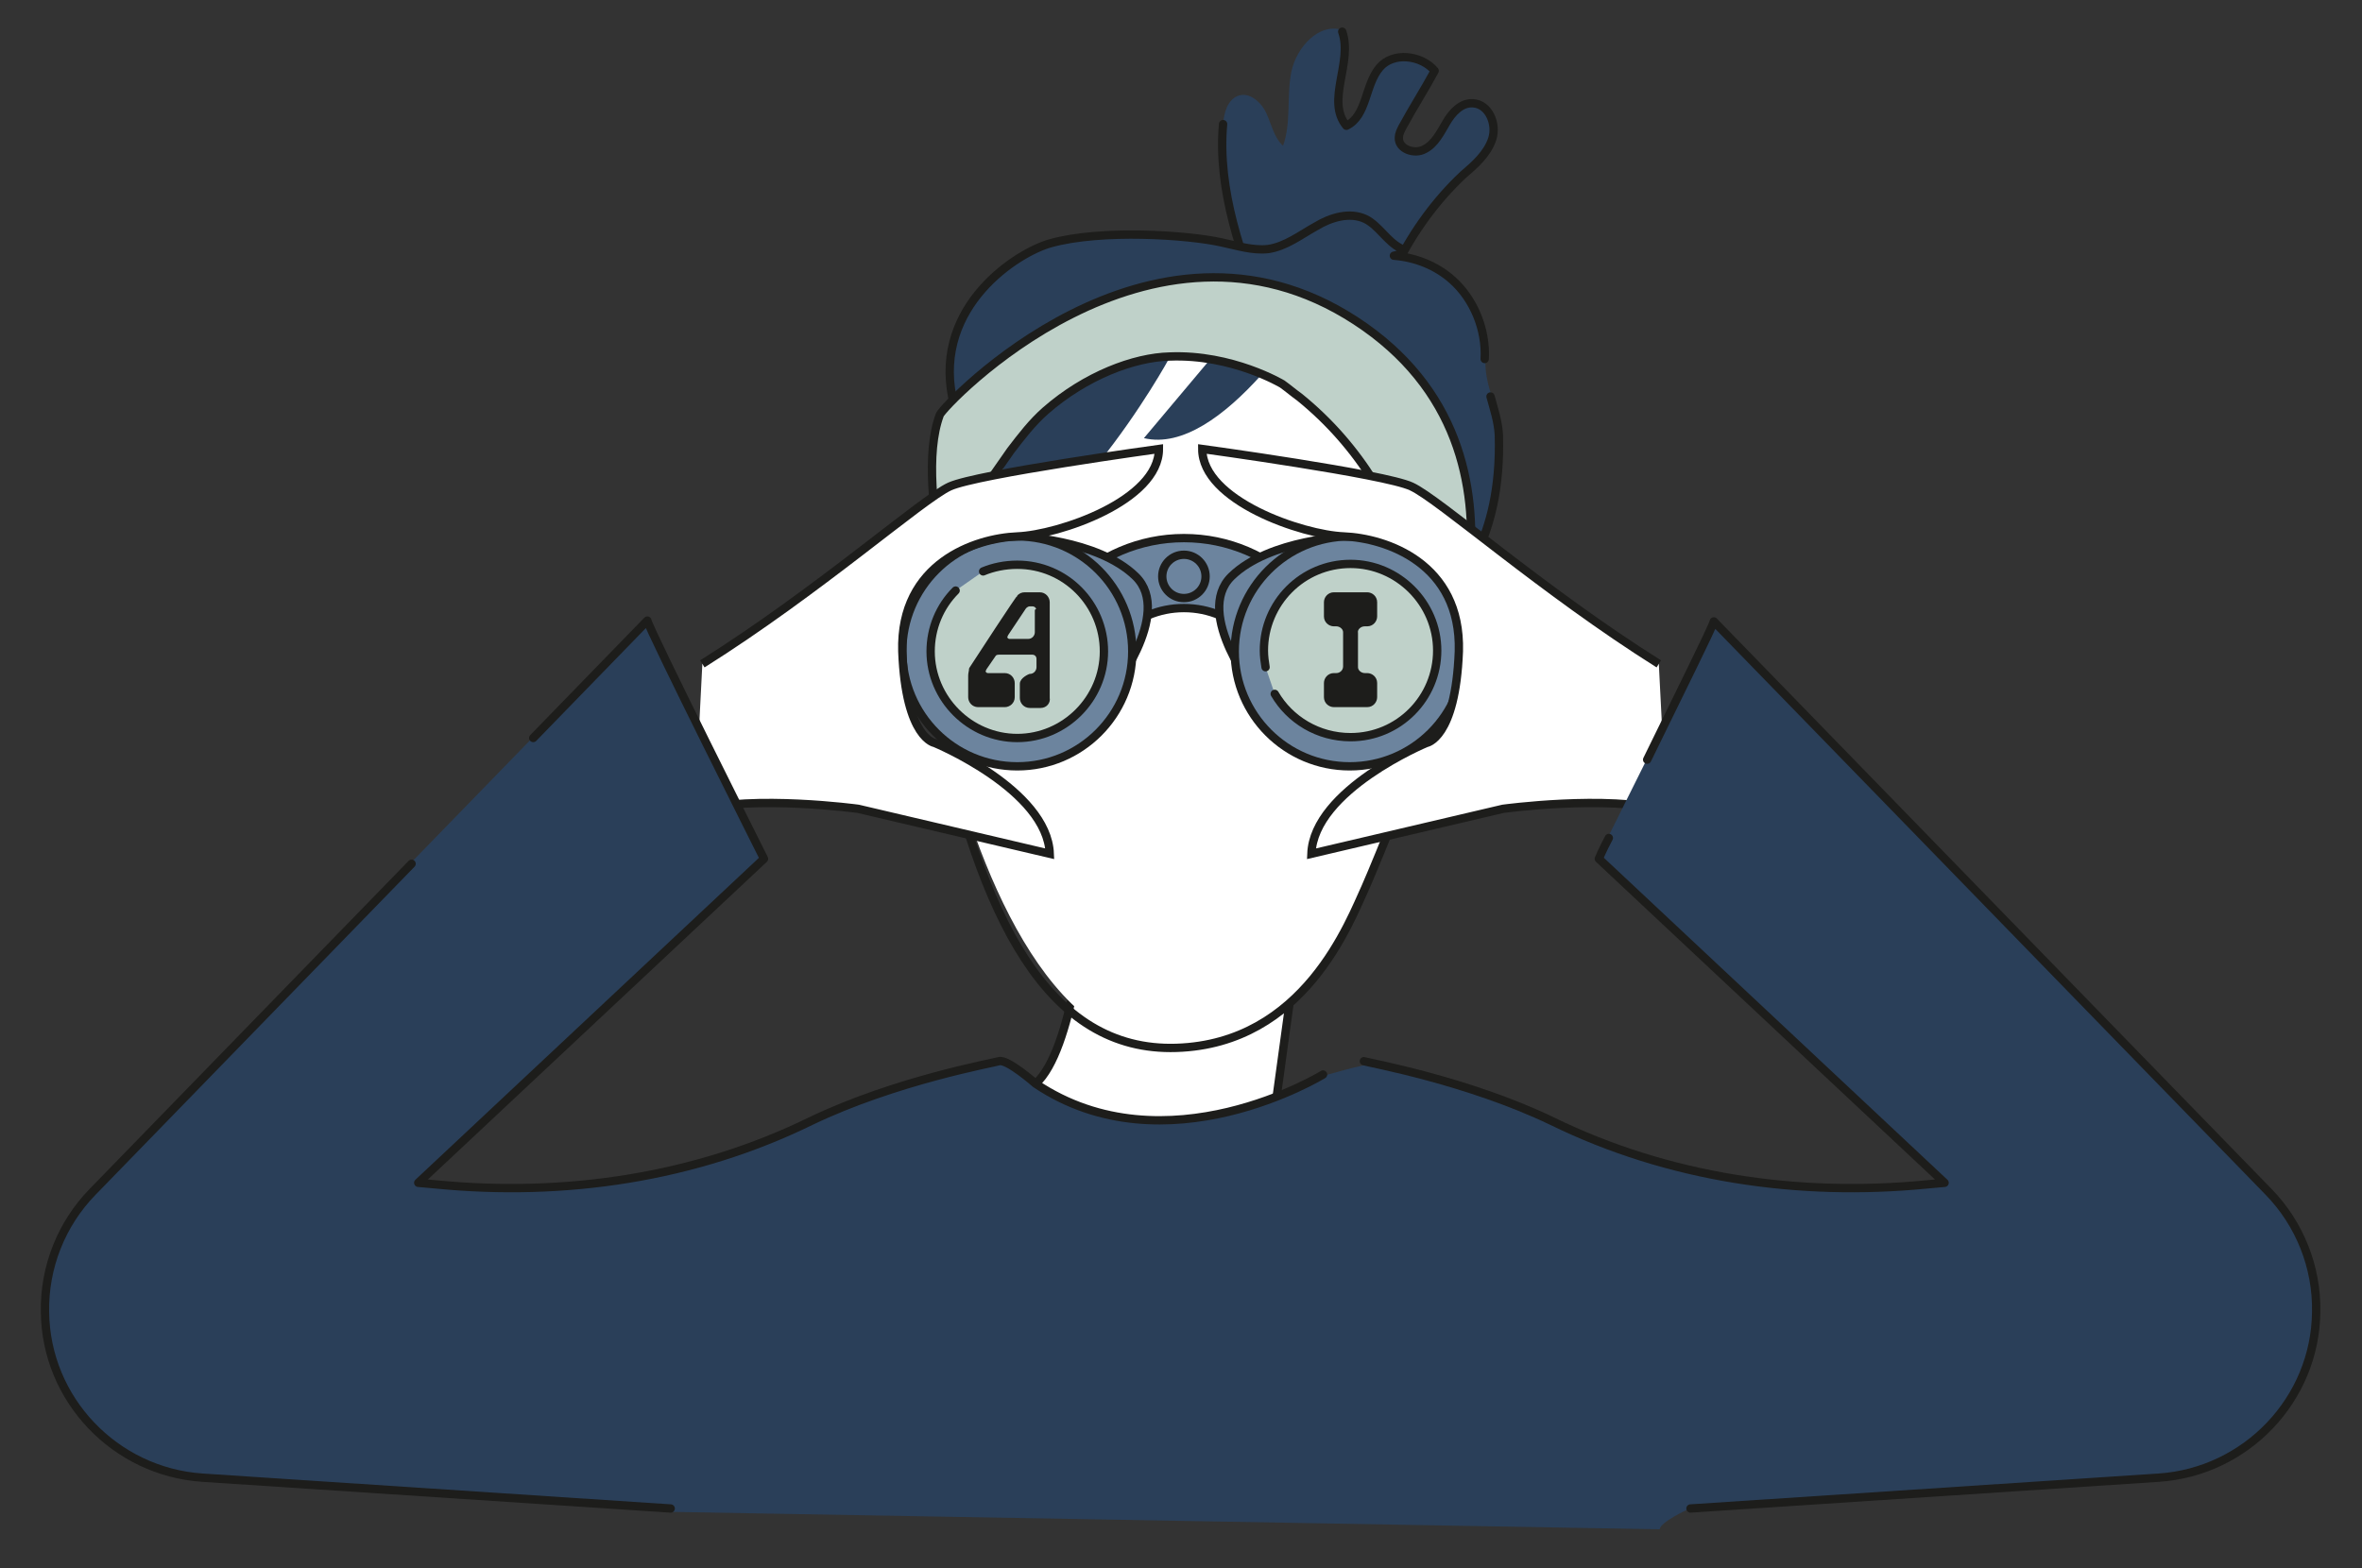
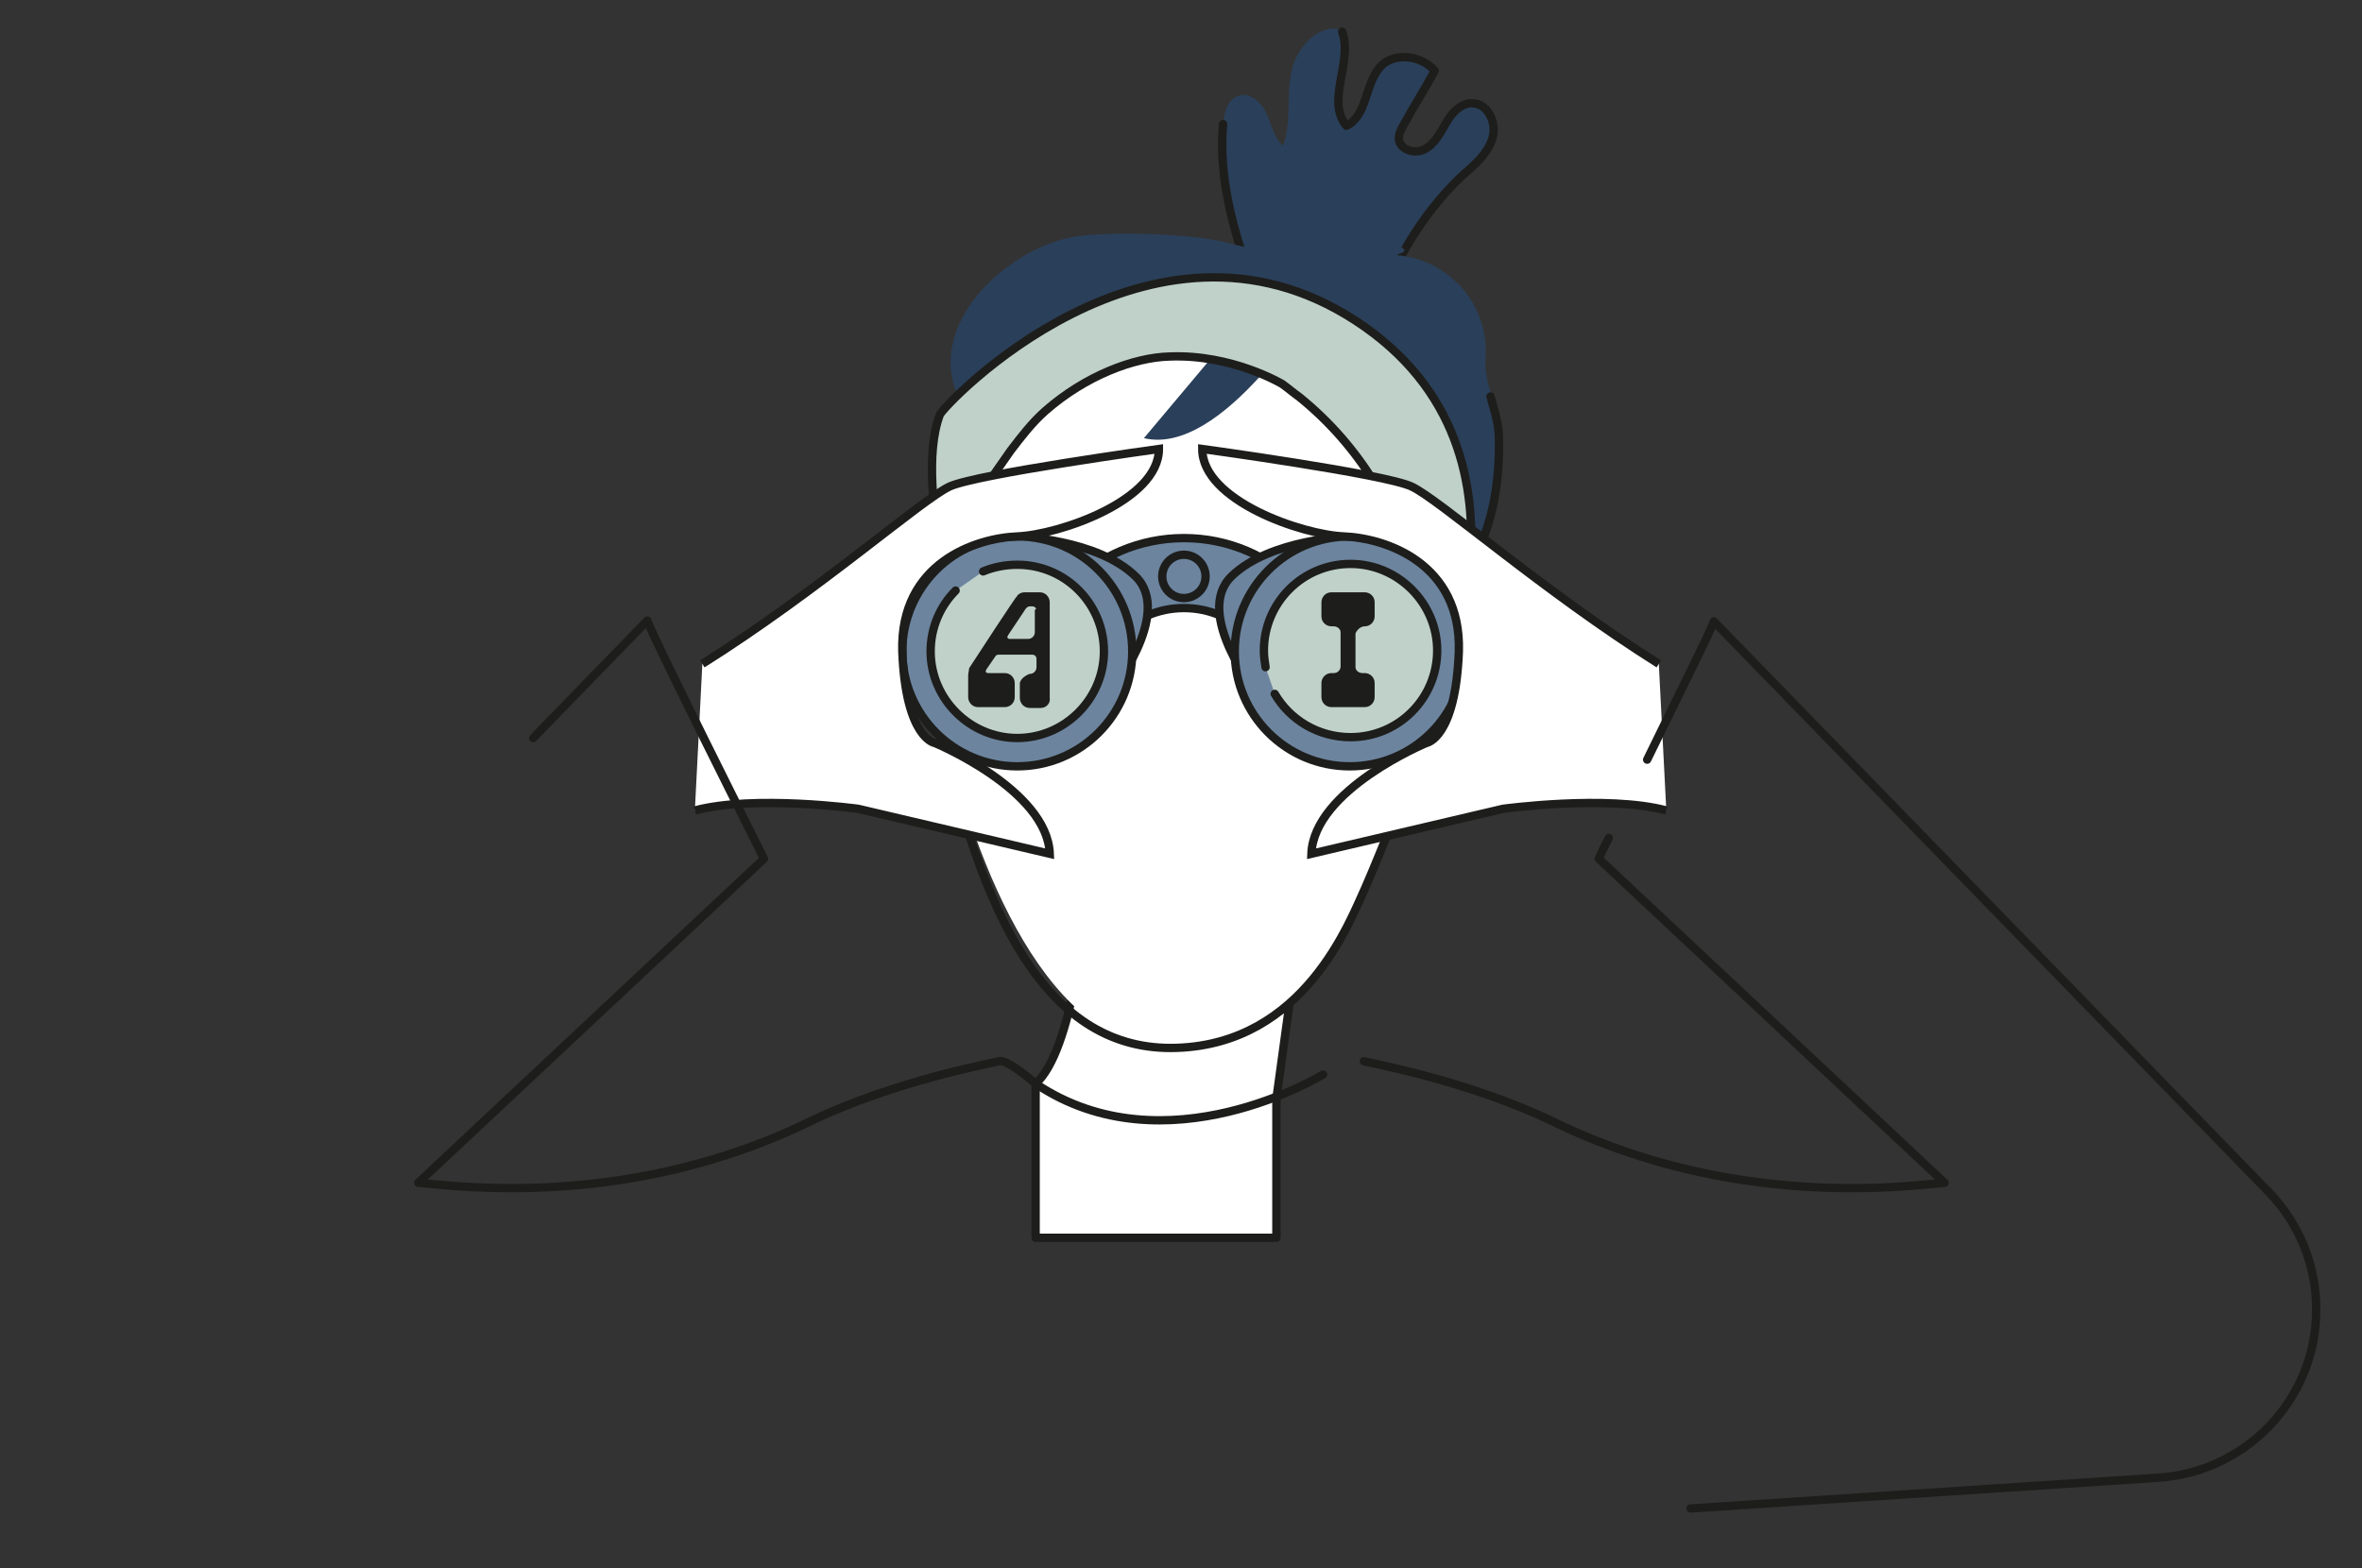
<svg xmlns="http://www.w3.org/2000/svg" version="1.1" x="0px" y="0px" viewBox="0 0 283.5 188.3" style="enable-background:new 0 0 283.5 188.3;" xml:space="preserve">
  <rect x="0" y="0" width="283.5" height="188.3" fill="#333333" stroke="none" />
  <style type="text/css">
	.st0{fill:#FFFFFF;}
	.st1{fill:none;stroke:#1D1D1B;stroke-linecap:round;stroke-linejoin:round;stroke-miterlimit:10;}
	.st2{fill:#2A3F59;}
	.st3{fill:#BFD1C9;}
	.st4{fill:#6C849E;stroke:#1D1D1B;stroke-miterlimit:10;}
	.st5{fill:#6C849E;stroke:#1D1D1B;stroke-linecap:round;stroke-linejoin:round;stroke-miterlimit:10;}
	.st6{fill:#BFD1C9;stroke:#1D1D1B;stroke-linecap:round;stroke-linejoin:round;stroke-miterlimit:10;}
	.st7{fill:#FFFFFF;stroke:#1D1D1B;stroke-miterlimit:10;}
	.st8{fill:#1D1D1B;stroke:#1D1D1B;stroke-width:0.388;stroke-linecap:round;stroke-linejoin:round;stroke-miterlimit:10;}
</style>
  <g id="Layer_11">
</g>
  <g id="Layer_9">
    <g>
      <g>
        <path class="st0" d="M130.2,109.8c0,0-1.4,16.3-5.9,20.3v18.5h28.9v-16.7l3.6-26.2L130.2,109.8z" />
        <path class="st1" d="M130.2,109.8c0,0-1.4,16.3-5.9,20.3v18.5h28.9v-16.7l3.6-26.2L130.2,109.8z" />
        <g>
          <path class="st2" d="M151.9,38.2c-2.9-7.5-5.8-15.3-5.1-23.3c0.1-1.3,0.5-2.9,1.8-3.4c1.4-0.5,2.8,0.8,3.4,2.1s0.9,2.9,2,3.9      c1-2.8,0.4-5.9,1-8.9c0.6-2.9,3.3-5.9,6.1-5c1.3,3.7-2,8.3,0.5,11.3c2.5-1.2,2.2-4.9,4-7c1.6-1.9,5-1.5,6.6,0.4      c-1.3,2.4-2.6,4.4-3.9,6.8c-0.2,0.4-0.4,0.8-0.4,1.2c-0.1,1.4,1.9,2.1,3.1,1.4c1.2-0.6,1.9-2,2.6-3.2c0.7-1.2,1.8-2.4,3.2-2.3      c1.9,0.1,2.9,2.5,2.3,4.3s-2.1,3.1-3.5,4.3c-3.2,3-5.9,6.7-7.9,10.7c-0.6-0.2-1.1-0.3-1.7-0.5" />
          <path class="st1" d="M161.1,3.8c1.3,3.7-2,8.3,0.5,11.3c2.5-1.2,2.2-4.9,4-7c1.6-1.9,5-1.5,6.6,0.4c-1.3,2.4-2.6,4.4-3.9,6.8      c-0.2,0.4-0.4,0.8-0.4,1.2c-0.1,1.4,1.9,2.1,3.1,1.4c1.2-0.6,1.9-2,2.6-3.2c0.7-1.2,1.8-2.4,3.2-2.3c1.9,0.1,2.9,2.5,2.3,4.3      s-2.1,3.1-3.5,4.3c-3.2,3-5.9,6.7-7.9,10.7c-0.6-0.2-1.1-0.3-1.7-0.5" />
          <path class="st1" d="M151.9,38.2c-2.9-7.5-5.8-15.3-5.1-23.3" />
        </g>
        <g>
          <path class="st2" d="M114.8,47.2c-3.5-9.1,6.9-17.7,14.3-18.8c4.7-0.7,13.6-0.3,17.6,0.6c1.8,0.4,3.7,1.1,5.6,0.8      c2.1-0.3,3.8-1.6,5.7-2.7c1.8-1,4.1-1.8,6-0.9c1.6,0.8,2.5,2.7,4.2,3.5c0.8,0.4,0.2,0.7-0.8,0.9c2.6,0.2,5.1,1.2,7,2.9      c2.7,2.3,4.2,6,3.9,9.5c-0.2,3.4,1.6,5.8,1.7,9.1c0.4,13.4-5.5,17.5-5,19.5L114.8,47.2z" />
          <path class="st1" d="M178.9,47.6c0.4,1.5,0.9,2.9,1,4.6c0.4,13.4-5.5,17.5-5,19.5" />
-           <path class="st1" d="M178.2,43.1c0.2-3.5-1.3-7.2-3.9-9.5c-1.9-1.7-4.4-2.7-7-2.9c1-0.2,1.6-0.5,0.8-0.9      c-1.6-0.8-2.6-2.7-4.2-3.5c-1.9-0.9-4.2-0.2-6,0.9c-1.8,1-3.6,2.4-5.7,2.7c-1.9,0.2-3.7-0.4-5.6-0.8c-4-0.9-14.4-1.6-20.5,0.1      c-4,1.1-14,7.5-11.8,18.5" />
          <path class="st3" d="M119.9,76.8c-0.3-0.9-11.1-17-7.6-26.2c0.4-1.1,25.7-28.2,50.4-12.1s8.6,48,8.6,48L119.9,76.8z" />
          <path class="st1" d="M116.6,80.8c-0.3-0.9-7.2-21.9-3.8-31c0.4-1.1,25.2-27.4,49.9-11.3s8.9,47.1,8.9,47.1L116.6,80.8z" />
          <path class="st0" d="M170.9,85.6c0,0-5.2,16.9-7.1,21c-1.9,4.1-7.3,18.8-22.7,19.3c-15.4,0.5-24-22.2-27.9-38.5      c-3.5-14.8-2.7-13.5,6.5-30.8c5.1-9.6,15.5-13.6,20.6-13.8c1.7,0,3.4,0.1,4.9,0.4c2.5,0.4,4.6,1.2,6.2,1.8      c1.6,0.7,2.5,1.2,2.5,1.2C177.2,63.4,170.9,85.6,170.9,85.6z" />
          <path class="st2" d="M151.4,45c-4.4,4.9-9.5,8.7-14.1,7.6l7.9-9.4C147.8,43.7,149.9,44.4,151.4,45z" />
-           <path class="st2" d="M140.4,42.9c0,0-13.6,25.1-27.8,26.4c0,0,6.2-9.4,7.6-12.7C122.3,51.2,132.1,42.4,140.4,42.9z" />
          <path class="st1" d="M118.9,82.5c-0.2,1.7-6.8,0.9-6.4,2.9c5.2,24.9,13.3,40.9,28.7,40.4s20.8-15.2,22.7-19.3      c0.8-1.8,2.5-6,4.2-10.2c6.8-17.1,2.2-37-12.1-48.6c-0.7-0.5-1.4-1.1-2.1-1.6c0,0-6-3.6-13.5-3.3c-4.3,0.1-10.1,2.3-14.9,6.5      c-1.6,1.4-2.9,3.1-4.2,4.8l-9.5,13.6" />
        </g>
      </g>
      <g>
        <g>
          <path class="st4" d="M157.3,88.2c-2.3,0-4.2-1.9-4.2-4.2c0-6.1-4.9-11-11-11c-6.1,0-11,4.9-11,11c0,2.3-1.9,4.2-4.2,4.2      c-2.3,0-4.2-1.9-4.2-4.2c0-10.7,8.7-19.4,19.4-19.4s19.4,8.7,19.4,19.4C161.5,86.3,159.6,88.2,157.3,88.2z" />
          <circle class="st5" cx="142.1" cy="69.2" r="2.6" />
        </g>
        <g>
          <g>
            <path class="st5" d="M122.1,64.4c0,0,9.6,0.3,14.2,4.8s-3.1,14.1-3.1,14.1" />
            <circle class="st5" cx="122.1" cy="78.2" r="13.8" />
            <path class="st6" d="M118,68.6c1.2-0.5,2.6-0.8,4.1-0.8c5.8,0,10.4,4.7,10.4,10.4s-4.7,10.4-10.4,10.4s-10.4-4.7-10.4-10.4       c0-2.8,1.1-5.4,3-7.3" />
          </g>
          <g>
            <path class="st5" d="M162,64.4c0,0-9.6,0.3-14.2,4.8s3.1,14.1,3.1,14.1" />
            <circle class="st5" cx="162" cy="78.2" r="13.8" />
            <path class="st6" d="M153,83.3c1.8,3.1,5.2,5.2,9.1,5.2c5.8,0,10.4-4.7,10.4-10.4s-4.7-10.4-10.4-10.4       c-5.8,0-10.4,4.7-10.4,10.4c0,0.7,0.1,1.4,0.2,2" />
          </g>
        </g>
      </g>
      <g>
        <path class="st7" d="M84.3,79.7c14-8.8,26.4-19.8,29.7-21.3s25.1-4.5,25.1-4.5c0,6.2-12,10.3-17,10.5c-5,0.2-14.1,3.2-13.8,13.8     c0.4,10.5,3.9,11,3.9,11s13.5,5.6,13.8,13.3l-23-5.4c0,0-12.5-1.7-19.6,0.2" />
        <path class="st7" d="M199.1,79.7c-14-8.8-26.4-19.8-29.7-21.3c-3.2-1.5-25.1-4.5-25.1-4.5c0,6.2,12,10.3,17,10.5     c5,0.2,14.1,3.2,13.8,13.8c-0.4,10.5-3.9,11-3.9,11s-13.5,5.6-13.8,13.3l23-5.4c0,0,12.5-1.7,19.6,0.2" />
-         <path class="st2" d="M272.3,143l-66.6-68.5c-0.2,1.1-14,28.6-14,28.6l41.5,38.9l-2.2,0.2c-15.4,1.5-31-0.9-44.9-7.6     c-0.6-0.3-1.2-0.6-1.9-0.8c-1.3-0.6-2.7-1.2-4.1-1.7c-0.6-0.2-1.2-0.4-1.8-0.6c-1.2-0.4-2.5-0.8-3.6-1.2     c-0.6-0.2-1.3-0.4-1.9-0.5c-0.6-0.2-1.1-0.3-1.7-0.5c-0.5-0.1-1-0.3-1.4-0.4c-0.6-0.2-1.2-0.3-1.8-0.4c-0.4-0.1-0.7-0.2-1-0.2     c-0.4-0.1-0.8-0.2-1.2-0.3c-0.3-0.1-0.6-0.1-0.9-0.2c-0.8-0.2-6,1.4-6.1,1.4c-0.1,0-0.1,0,0,0.1c0,0-0.1,0-0.1,0     s-18.9,11.6-34.5,1.1c0,0-3.4-3-4.4-2.7c-0.1,0-0.6,0.1-1.4,0.3c-0.3,0.1-0.6,0.1-0.9,0.2c-0.4,0.1-0.7,0.2-1.2,0.3     c-0.3,0.1-0.6,0.1-1,0.2c-0.5,0.2-1.2,0.3-1.8,0.4c-0.4,0.1-0.9,0.3-1.4,0.4c-0.5,0.2-1.1,0.3-1.7,0.5c-0.6,0.2-1.2,0.4-1.9,0.5     c-1.2,0.4-2.4,0.7-3.6,1.2c-0.6,0.2-1.2,0.4-1.8,0.6c-1.4,0.5-2.8,1.1-4.1,1.7c-0.6,0.3-1.2,0.5-1.9,0.8     c-13.9,6.8-29.5,9.1-44.9,7.6l-2.2-0.2l41.5-38.9c0,0-13.7-27.5-14-28.6l-66.6,68.5c-3.7,3.8-5.7,8.9-5.7,14.2v0.3     c0.2,10.5,8.4,19.2,18.9,19.9l56.2,3.7v0.2l119,2.1c0.1-0.9,3.4-2.4,3.4-2.4v-0.2l56.2-3.7c10.5-0.7,18.7-9.4,18.9-19.9v-0.3     C278.1,151.9,276,146.8,272.3,143z" />
        <path class="st1" d="M64,88.6l13.7-14.1c0.2,1.1,14,28.6,14,28.6L50.2,142l2.2,0.2c15.4,1.5,31-0.8,44.9-7.6     c10.2-4.9,22-7,22.6-7.2c1-0.3,4.4,2.7,4.4,2.7c15.6,10.5,34.5-1.1,34.5-1.1" />
-         <path class="st1" d="M80.5,181.1l-56.2-3.7c-10.5-0.7-18.8-9.4-18.9-19.9v0c-0.1-5.4,2-10.6,5.7-14.4l38.3-39.4" />
        <path class="st1" d="M193.1,100.6c-0.8,1.5-1.2,2.5-1.2,2.5l41.5,38.9l-2.2,0.2c-15.4,1.5-31-0.8-44.9-7.6     c-10.2-4.9-22-7-22.6-7.2" />
        <path class="st1" d="M202.9,181.1l56.2-3.7c10.5-0.7,18.8-9.4,18.9-19.9v0c0.1-5.4-2-10.6-5.7-14.4l-66.6-68.5     c-0.1,0.6-4.3,9-8,16.6" />
      </g>
      <g>
        <path class="st8" d="M124.9,84.8h-1.3c-0.6,0-1-0.5-1-1v-1.7c0-0.6,1-1,1-1c0.6,0,1-0.5,1-1v-1c0-0.4-0.3-0.7-0.7-0.7h-4     c-0.3,0-0.5,0.1-0.6,0.3c0,0,0,0-1.1,1.6c0,0.1-0.1,0.2-0.1,0.2c0,0.3,0.2,0.5,0.5,0.5h2c0.6,0,1,0.5,1,1v1.7c0,0.6-0.5,1-1,1     h-3.2c-0.6,0-1-0.5-1-1v-2.6c0-0.3,0.1-0.5,0.1-0.8c5.6-8.6,5.7-8.6,5.7-8.6c0.2-0.3,0.5-0.4,0.8-0.4h1.8c0.6,0,1,0.5,1,1v11.5     C125.9,84.3,125.5,84.8,124.9,84.8z M124.6,73.3c0-0.4-0.3-0.7-0.7-0.7h-0.3c-0.2,0-0.4,0.1-0.6,0.3l-2.2,3.3     c0,0.1-0.1,0.2-0.1,0.2c0,0.3,0.2,0.5,0.5,0.5h2.2c0.6,0,1-0.5,1-1V73.3z" />
-         <path class="st8" d="M163.8,75h0.3c0.6,0,1-0.5,1-1v-1.7c0-0.6-0.5-1-1-1h-4c-0.6,0-1,0.5-1,1V74c0,0.6,0.5,1,1,1h0.3     c0.5,0,1,0.4,1,0.9v4.1c0,0.6-0.5,1-1,1h-0.3c-0.6,0-1,0.5-1,1v1.7c0,0.6,0.5,1,1,1h4c0.6,0,1-0.5,1-1v-1.7c0-0.6-0.5-1-1-1h-0.3     c-0.5,0-1-0.4-1-0.9V76C162.7,75.5,163.2,75,163.8,75z" />
+         <path class="st8" d="M163.8,75c0.6,0,1-0.5,1-1v-1.7c0-0.6-0.5-1-1-1h-4c-0.6,0-1,0.5-1,1V74c0,0.6,0.5,1,1,1h0.3     c0.5,0,1,0.4,1,0.9v4.1c0,0.6-0.5,1-1,1h-0.3c-0.6,0-1,0.5-1,1v1.7c0,0.6,0.5,1,1,1h4c0.6,0,1-0.5,1-1v-1.7c0-0.6-0.5-1-1-1h-0.3     c-0.5,0-1-0.4-1-0.9V76C162.7,75.5,163.2,75,163.8,75z" />
      </g>
    </g>
  </g>
</svg>